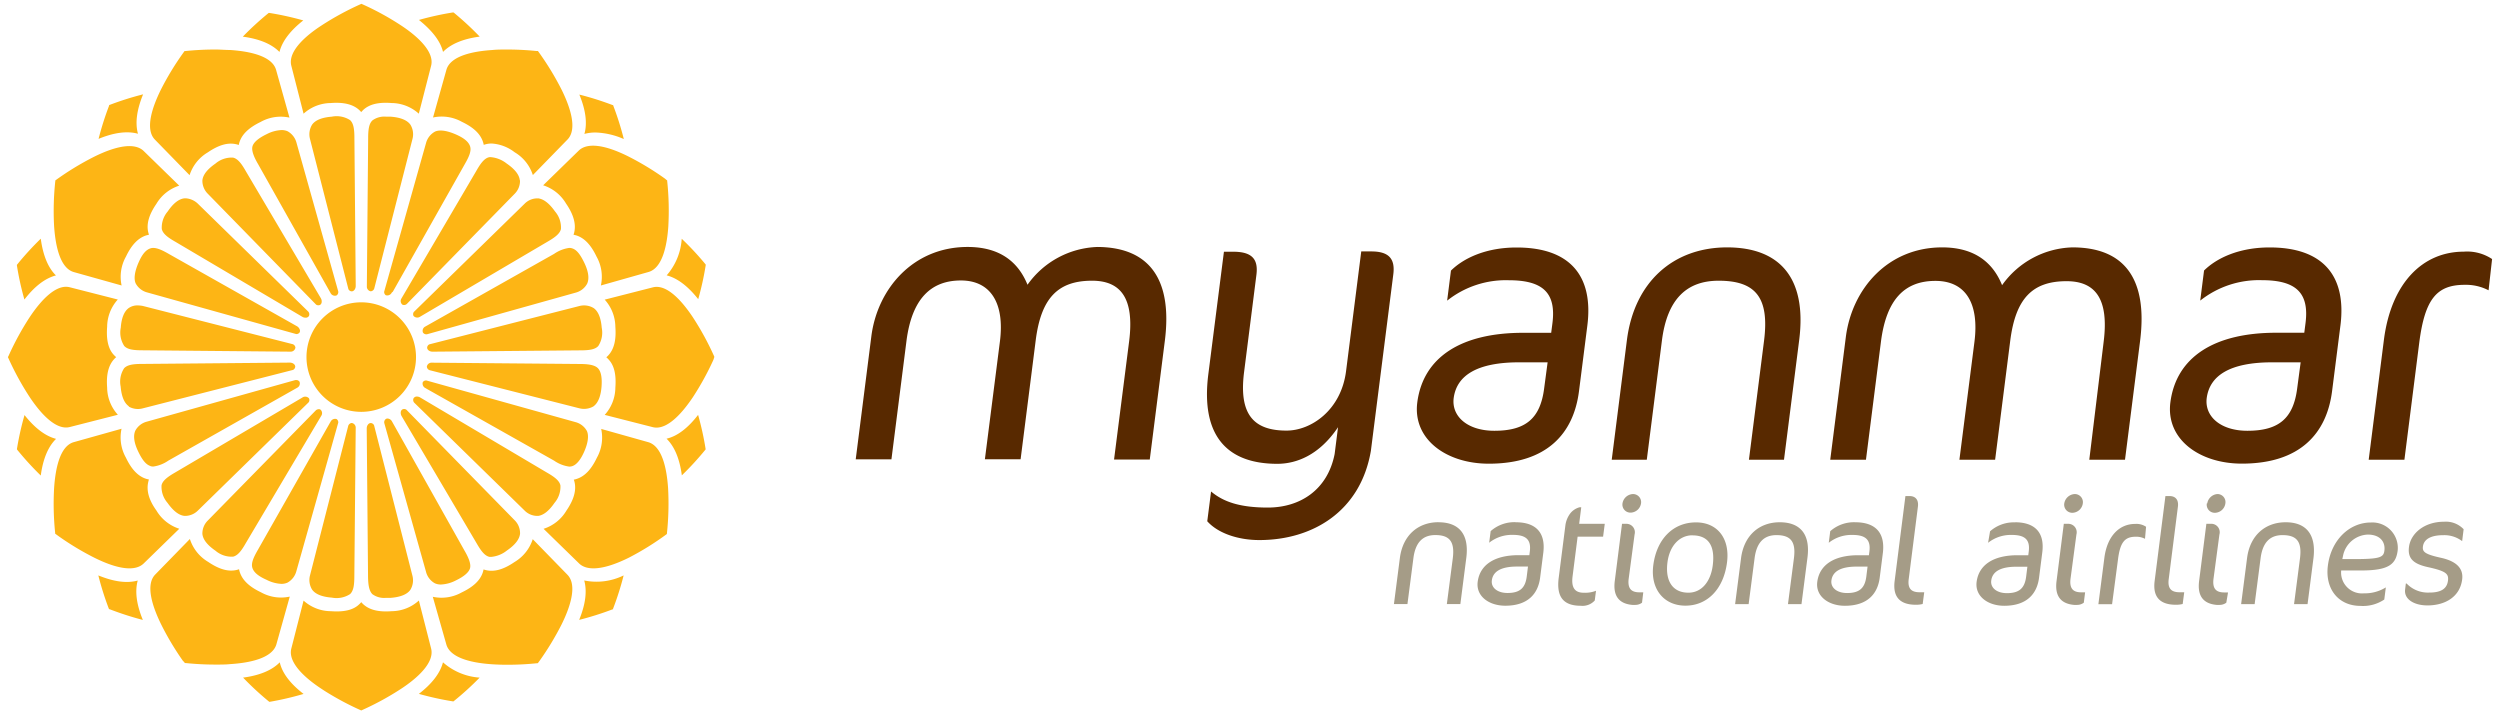
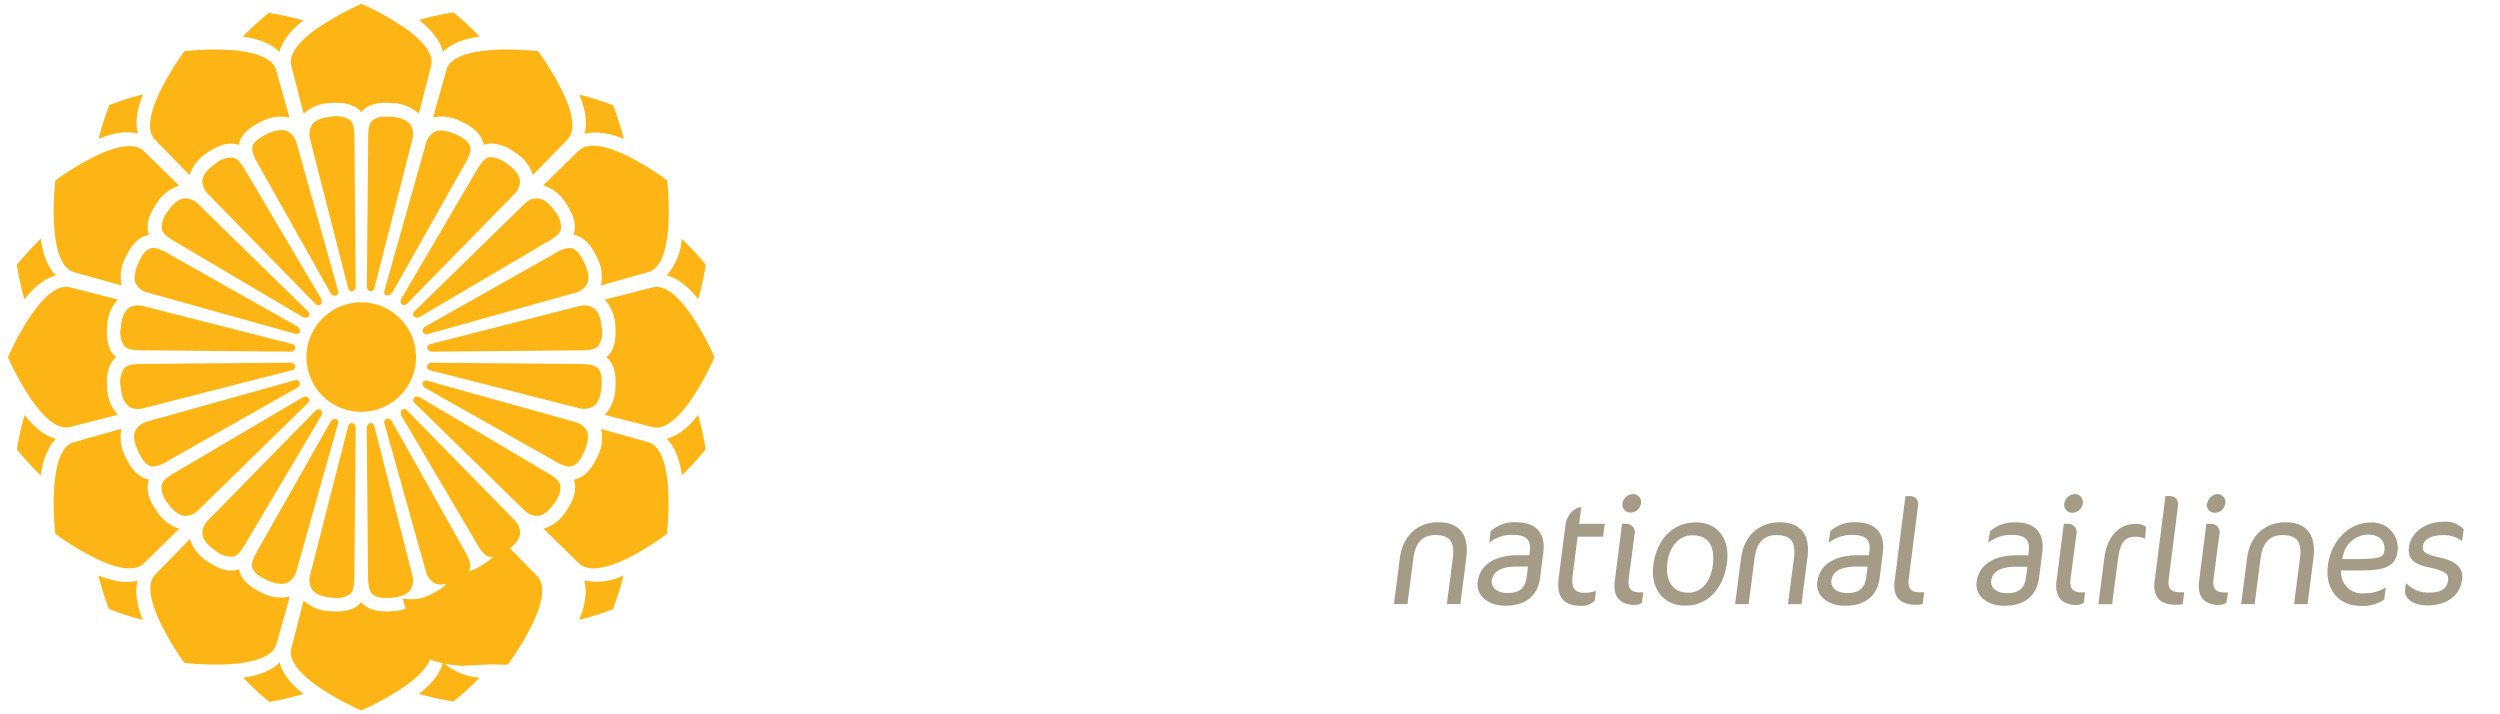
<svg xmlns="http://www.w3.org/2000/svg" viewBox="0 0 420 120">
-   <path d="m195.7 57.2-2.54 20h-6l2.53-19.83c.93-7.33-1.45-10.21-6.23-10.21-5.76 0-8.56 2.95-9.46 10l-2.54 20h-6l2.53-19.83c.8-6.35-1.52-10.21-6.56-10.21s-8.25 3.08-9.15 10.21l-2.52 19.84h-6l2.62-20.62c1-8 7-15.06 16.18-15.06 5.17 0 8.42 2.29 10.06 6.35a15 15 0 0 1 11.8-6.35C193 41.56 197 46.8 195.7 57.2Zm152.46-15.64a15 15 0 0 0-11.81 6.35c-1.64-4.06-4.89-6.35-10.06-6.35-9.17 0-15.16 7-16.19 15.06l-2.62 20.62h6L316 57.4c.91-7.13 4-10.21 9.15-10.21s7.36 3.86 6.56 10.21l-2.53 19.84h6l2.54-20c.9-7.07 3.7-10 9.46-10 4.78 0 7.16 2.88 6.23 10.21L351 77.24h6l2.54-20c1.31-10.44-2.67-15.68-11.38-15.68Zm-58 0c-9 0-15.59 5.76-16.84 15.58l-2.55 20.1h5.89l2.54-20c.9-7.14 4.29-10.08 9.53-10.08 6.22 0 8.55 2.82 7.63 10.08l-2.54 20h5.89l2.56-20.16c1.31-10.48-3.35-15.52-12.12-15.52Zm-23.49 13.16-1.4 11c-.9 7.07-5.34 12.18-15.16 12.18-7.13 0-12.83-4.12-12-10.34 1-7.53 7.31-11.65 17.78-11.65h4.71l.21-1.63c.65-5.11-1.64-7.2-7.34-7.2a15.87 15.87 0 0 0-10.35 3.43l.64-5.05c2.14-2.11 5.9-3.88 11-3.88 8.87-.02 12.99 4.63 11.91 13.14ZM260 60.87h-4.78c-7 0-10.49 2.16-11 6-.39 3.07 2.31 5.5 6.83 5.5 5.3 0 7.73-2.1 8.37-7.14Zm133.19-6.16-1.4 11c-.9 7.07-5.34 12.18-15.16 12.18-7.13 0-12.83-4.12-12-10.34 1-7.53 7.31-11.65 17.78-11.65h4.71l.21-1.63c.65-5.11-1.64-7.2-7.34-7.2a15.89 15.89 0 0 0-10.35 3.43l.64-5.05c2.13-2.11 5.9-3.88 11-3.88 8.86-.01 12.99 4.64 11.91 13.15Zm-6.68 6.16h-4.78c-7 0-10.49 2.16-11 6-.39 3.07 2.31 5.5 6.83 5.5 5.3 0 7.73-2.1 8.37-7.14Zm32.16-17.35a7.53 7.53 0 0 0-4.77-1.24c-6.81 0-12.18 5.17-13.41 14.86l-2.55 20.1h6l2.49-19.64c.95-7.46 3-9.75 7.65-9.75a8.27 8.27 0 0 1 4 .92Zm-188.28-1.28h-1.7l-2.55 20.1c-.84 6.61-5.91 10-10 10-5.44 0-8-2.62-7.16-9.63l2.1-16.56c.33-2.62-.75-3.86-3.89-3.86h-1.57L203 62.86c-1.33 10.47 3.26 15.06 11.58 15.06 3.21 0 7.05-1.44 10.21-6.15l-.57 4.5c-1.19 6.05-5.82 9-11.23 9-4.77 0-7.51-1-9.53-2.7l-.64 5c1.78 2 5.15 3.16 8.75 3.16 8.91 0 17-4.78 18.74-15l3.76-29.6c.35-2.65-.73-3.89-3.68-3.89Z" style="fill:#582900" />
  <path d="M283.15 101.75c-3.58 0-5.91-2.75-5.4-6.77.57-4.47 3.37-7.22 7.18-7.22 3.59 0 5.72 2.7 5.21 6.72-.58 4.52-3.33 7.27-6.99 7.27Zm1.17-11.82c-2.17 0-3.84 1.77-4.19 4.57-.39 3.11.87 5.07 3.52 5.07 2.27 0 3.75-1.92 4.09-4.57.43-3.32-.74-5.06-3.41-5.06Zm-42.65-2.2c-3.46 0-6 2.22-6.49 6l-1 7.75h2.27l1-7.7c.35-2.75 1.65-3.89 3.68-3.89 2.4 0 3.29 1.09 2.94 3.89l-1 7.7h2.27l1-7.78c.51-4.02-1.29-5.96-4.67-5.96Zm13 0a6 6 0 0 0-4.24 1.5l-.25 1.95a6.12 6.12 0 0 1 4-1.32c2.2 0 3.08.81 2.83 2.78l-.08.63h-1.82c-4 0-6.49 1.59-6.86 4.49-.3 2.4 1.89 4 4.64 4 3.79 0 5.5-2 5.85-4.7l.54-4.24c.39-3.29-1.2-5.08-4.63-5.08Zm1.82 9.14c-.25 1.94-1.18 2.75-3.23 2.75-1.74 0-2.79-.93-2.63-2.12.19-1.49 1.53-2.32 4.23-2.32h1.84ZM299 87.74c-3.46 0-6 2.22-6.5 6l-1 7.75h2.27l1-7.7c.35-2.75 1.65-3.89 3.67-3.89 2.4 0 3.3 1.09 2.94 3.89l-1 7.7h2.27l1-7.78c.53-4.03-1.27-5.97-4.65-5.97Zm85 0c-3.46 0-6 2.22-6.49 6l-1 7.75h2.27l1-7.7c.35-2.75 1.65-3.89 3.68-3.89 2.4 0 3.29 1.09 2.94 3.89l-1 7.7h2.27l1-7.78c.47-4.03-1.33-5.97-4.67-5.97Zm-72.28 0a6 6 0 0 0-4.24 1.5l-.25 1.95a6.12 6.12 0 0 1 4-1.32c2.2 0 3.08.81 2.83 2.78l-.08.63h-1.82c-4 0-6.49 1.59-6.86 4.49-.3 2.4 1.89 4 4.64 4 3.79 0 5.5-2 5.85-4.7l.54-4.24c.37-3.3-1.22-5.09-4.65-5.09Zm1.82 9.14c-.25 1.94-1.18 2.75-3.23 2.75-1.74 0-2.79-.93-2.63-2.12.19-1.49 1.53-2.32 4.23-2.32h1.84Zm47-8.38a2.91 2.91 0 0 0-1.84-.48c-2.63 0-4.7 2-5.17 5.73l-1 7.75h2.3l1-7.57c.37-2.88 1.16-3.76 3-3.76a3.19 3.19 0 0 1 1.53.35Zm6.41 11h-.76c-1.26 0-2.06-.48-1.85-2.17l1.55-12.22c.15-1.19-.46-1.77-1.39-1.77h-.71l-1.81 14.26c-.35 2.73.93 4 3.58 4a4.44 4.44 0 0 0 1.13-.13Zm-43.68 0h-.76c-1.26 0-2.06-.48-1.85-2.17l1.55-12.22c.15-1.19-.46-1.77-1.39-1.77h-.71L318.3 97.6c-.35 2.73.93 4 3.58 4a4.41 4.41 0 0 0 1.13-.13Zm15.3-11.74a6 6 0 0 0-4.24 1.5l-.33 1.93a6.12 6.12 0 0 1 4-1.32c2.2 0 3.08.81 2.83 2.78l-.08.63h-1.82c-4 0-6.49 1.59-6.86 4.49-.3 2.4 1.89 4 4.64 4 3.79 0 5.5-2 5.85-4.7l.54-4.24c.43-3.3-1.16-5.09-4.6-5.09Zm1.82 9.14c-.25 1.94-1.18 2.75-3.23 2.75-1.74 0-2.79-.93-2.63-2.12.19-1.49 1.53-2.32 4.23-2.32h1.84Zm30.43-12.32a1.87 1.87 0 0 1 1.7-1.58 1.35 1.35 0 0 1 1.34 1.59 1.81 1.81 0 0 1-1.74 1.56 1.35 1.35 0 0 1-1.37-1.59Zm3.49 14.95h-.64c-1.26 0-2-.53-1.81-2.22l1-7.5a1.42 1.42 0 0 0-1.48-1.81h-.71l-1.22 9.62c-.31 2.48.69 3.79 2.91 4a3.54 3.54 0 0 0 .6 0 1.82 1.82 0 0 0 1.06-.37ZM346.8 84.56a1.87 1.87 0 0 1 1.77-1.56 1.36 1.36 0 0 1 1.34 1.59 1.82 1.82 0 0 1-1.74 1.56 1.36 1.36 0 0 1-1.37-1.59Zm3.5 14.95h-.65c-1.26 0-2-.53-1.81-2.22l1-7.5a1.42 1.42 0 0 0-1.41-1.79h-.71l-1.22 9.62c-.32 2.48.69 3.79 2.91 4a3.57 3.57 0 0 0 .61 0 1.82 1.82 0 0 0 1.06-.37Zm-77.72-14.95a1.86 1.86 0 0 1 1.77-1.56 1.36 1.36 0 0 1 1.34 1.59 1.82 1.82 0 0 1-1.69 1.53 1.35 1.35 0 0 1-1.42-1.56Zm3.49 14.95h-.65c-1.26 0-2-.53-1.81-2.22l1-7.5a1.42 1.42 0 0 0-1.4-1.79h-.71l-1.22 9.62c-.31 2.48.69 3.79 2.91 4a3.57 3.57 0 0 0 .61 0 1.82 1.82 0 0 0 1.06-.37Zm124.75-.83a6.67 6.67 0 0 1-3.67 1 3.51 3.51 0 0 1-3.83-3.84h3.33c4.62 0 5.86-1 6.16-3.36a4.27 4.27 0 0 0-4.5-4.7c-3.58 0-6.68 2.9-7.23 7.27-.49 3.89 1.77 6.74 5.48 6.74a6.38 6.38 0 0 0 4-1.07Zm-7.2-5.26a4.41 4.41 0 0 1 4.17-3.61c2.12 0 3 1.29 2.78 2.75-.13 1-.72 1.31-4 1.36h-3.06Zm16.5.3c-2.72-.6-3.18-1-3.07-1.89.14-1.13 1.15-1.92 3.45-1.92a4.92 4.92 0 0 1 3.14 1l.25-2a4.11 4.11 0 0 0-3.29-1.26c-3.36 0-5.61 2-5.89 4.24-.26 2 .82 2.88 3.28 3.41 3 .66 3.41 1.13 3.27 2.25-.17 1.34-1.13 2-3.13 2a4.94 4.94 0 0 1-3.82-1.52h-.13l-.12 1c-.21 1.62 1.48 2.68 3.75 2.68 3.08 0 5.47-1.52 5.83-4.34.25-1.83-.9-3.06-3.51-3.65Zm-142.2 7.15.21-1.62a5 5 0 0 1-2.06.33c-1.47 0-2.12-.81-1.88-2.73l.85-6.69h4.28l.28-2.16h-4.3l.35-2.78h-.28a3 3 0 0 0-1.54 1 4.24 4.24 0 0 0-.85 2.09l-1.12 8.79c-.39 3.11.72 4.67 3.72 4.67a2.77 2.77 0 0 0 2.35-.9Z" style="fill:#a59c87" />
-   <path d="m53.79 49.91.11.19a1.06 1.06 0 0 1 .14.68.6.6 0 0 1-.28.45.67.67 0 0 1-.66-.06L34.91 32.55a3.08 3.08 0 0 1-.91-2.24c.09-.94.83-1.89 2.2-2.83a4.17 4.17 0 0 1 2.95-1c.8.18 1.42 1 2.16 2.3Zm-30.62 1.4a2.56 2.56 0 0 0-1.53.43c-.77.55-1.23 1.66-1.35 3.31a4.14 4.14 0 0 0 .58 3.07c.56.61 1.59.73 3.07.73l24.87.23a.8.8 0 0 0 .82-.67.68.68 0 0 0-.46-.59L24 51.4a4.85 4.85 0 0 0-.83-.09Zm2.1 27a1.64 1.64 0 0 0 .48.07 5.87 5.87 0 0 0 2.54-1l21.66-12.25a.8.8 0 0 0 .37-1 .65.65 0 0 0-.58-.28h-.12l-25 7a3.07 3.07 0 0 0-1.88 1.49c-.39.86-.23 2.05.49 3.54s1.33 2.18 2.04 2.41Zm-3.63-10a3.11 3.11 0 0 0 2.36.29l25.22-6.45a.66.66 0 0 0 .38-.55c0-.37-.41-.68-.9-.68h-.23l-24.55.22c-1.48 0-2.51.12-3.07.73a4.12 4.12 0 0 0-.58 3.07c.14 1.65.6 2.77 1.37 3.31ZM49.8 23.94a3.09 3.09 0 0 0-1.49-1.89 2.5 2.5 0 0 0-1-.2 6 6 0 0 0-2.51.69c-1.35.65-2.15 1.33-2.37 2s.17 1.74.91 3l12.21 21.72a.81.81 0 0 0 1 .37.69.69 0 0 0 .27-.69ZM28.29 42.62c-1.08-.62-2.2-1.16-3-.9s-1.4 1-2 2.36-.88 2.69-.49 3.54a3.08 3.08 0 0 0 1.9 1.5l25.06 7a.65.65 0 0 0 .58-.28.59.59 0 0 0 0-.52 1.06 1.06 0 0 0-.46-.52l-.2-.11ZM56.83 71a.67.67 0 0 0-.29-.6.84.84 0 0 0-1 .45l-.12.2L43.31 92.4c-.74 1.28-1.15 2.24-.91 3s1 1.4 2.37 2a6.05 6.05 0 0 0 2.51.69 2.51 2.51 0 0 0 1-.2 3.1 3.1 0 0 0 1.5-1.9Zm44.26-15.93c-.13-1.65-.58-2.76-1.35-3.31a3.12 3.12 0 0 0-2.4-.35l-25.21 6.44a.65.65 0 0 0-.37.55c0 .37.4.68.9.68h.24l24.54-.22c1.48 0 2.51-.12 3.07-.73a4.13 4.13 0 0 0 .58-3.07Zm-8 22.32a5.82 5.82 0 0 0 2.54 1 1.68 1.68 0 0 0 .48-.07c.71-.22 1.39-1 2-2.36s.88-2.68.49-3.55a3.08 3.08 0 0 0-1.9-1.49l-25.06-7a.66.66 0 0 0-.61.28.83.83 0 0 0 .45 1l.2.12Zm-32.4-26.6a9.2 9.2 0 1 0 9.2 9.21 9.21 9.21 0 0 0-9.2-9.21ZM34 89.69c.09.94.83 1.89 2.2 2.83a4.17 4.17 0 0 0 2.95 1c.8-.18 1.42-1 2.16-2.3L54 69.81a.79.79 0 0 0-.17-1 .5.5 0 0 0-.26-.07.82.82 0 0 0-.48.17L34.9 87.46a3.07 3.07 0 0 0-.9 2.23ZM64.54 49a.66.66 0 0 0 .28.6.84.84 0 0 0 1-.45L66 49l12.07-21.4c.74-1.28 1.15-2.24.91-3s-1-1.4-2.36-2-2.69-.88-3.54-.49a3.09 3.09 0 0 0-1.5 1.9ZM103 102.35v-.1a49.17 49.17 0 0 0 1.77-5.58 10.35 10.35 0 0 1-6.62.85c.5 1.8.22 4-.85 6.62a50.71 50.71 0 0 0 5.58-1.76Zm-56 8.92c-1.31 1.34-3.38 2.2-6.16 2.57a49.28 49.28 0 0 0 4.32 4l.08.06h.1a50.57 50.57 0 0 0 5.66-1.32c-2.23-1.72-3.59-3.5-4-5.31ZM15.82 93.68c4 2 6.89 2.34 8.3 1l6-5.85a6.93 6.93 0 0 1-3.84-3.06C25 84 24.58 82.41 24.9 81a3.36 3.36 0 0 1 .12-.44l-.44-.11c-1.37-.42-2.49-1.59-3.43-3.57a6.91 6.91 0 0 1-.73-4.85l-8.06 2.26C10 75 9.3 78.9 9.09 82a47.52 47.52 0 0 0 .18 7.56v.1l.62.45a46.64 46.64 0 0 0 5.93 3.57ZM72.44 109l-2.07-8.11a6.87 6.87 0 0 1-4.57 1.79c-2.19.17-3.75-.21-4.8-1.19a4 4 0 0 1-.31-.33 3.2 3.2 0 0 1-.31.33c-1 1-2.61 1.36-4.81 1.19A6.88 6.88 0 0 1 51 100.9l-2.07 8.1c-.56 2.38 2.45 5 5.06 6.71l.5.33a48.16 48.16 0 0 0 5.5 3l.7.32.24-.11a47.52 47.52 0 0 0 6.48-3.55C70 114 73 111.39 72.44 109Zm23.67-67.28a1.56 1.56 0 0 0-.48-.07 5.84 5.84 0 0 0-2.54 1L71.43 54.87a.79.79 0 0 0-.37 1 .68.68 0 0 0 .7.28l25-7a3.06 3.06 0 0 0 1.88-1.49c.39-.86.23-2.05-.49-3.54s-1.33-2.19-2.04-2.4Zm-15.53 72.12a10.32 10.32 0 0 1-6.16-2.57c-.47 1.81-1.83 3.59-4.05 5.3a50.19 50.19 0 0 0 5.71 1.26h.1l.08-.06a49.35 49.35 0 0 0 4.32-3.93ZM40.79 6.16c2.78.37 4.85 1.23 6.16 2.57.46-1.81 1.82-3.59 4-5.3a50 50 0 0 0-5.71-1.26h-.1l-.08.07a49.63 49.63 0 0 0-4.27 3.92ZM85.2 8.32c-.86 0-1.69 0-2.47.08-3.13.2-7 .94-7.72 3.28l-2.26 8.06a6.92 6.92 0 0 1 4.85.73c2 .95 3.14 2.07 3.56 3.43a3.13 3.13 0 0 1 .11.44 3.57 3.57 0 0 1 .44-.13 3.93 3.93 0 0 1 .88-.1 7 7 0 0 1 3.87 1.47 6.9 6.9 0 0 1 3.06 3.83l5.85-6c1.67-1.78.38-5.5-1-8.3a47.65 47.65 0 0 0-3.94-6.46l-.06-.08h-.26c-.72-.08-2.64-.25-4.91-.25Zm-10.77.4c1.31-1.34 3.38-2.2 6.16-2.57a51.1 51.1 0 0 0-4.32-4l-.08-.06h-.1a50.16 50.16 0 0 0-5.71 1.26C72.6 5.13 74 6.92 74.43 8.73Zm-56.1 8.93v.1a50.05 50.05 0 0 0-1.77 5.58c2.59-1.07 4.82-1.36 6.62-.86-.5-1.8-.21-4 .86-6.62a49.74 49.74 0 0 0-5.58 1.76Zm53.24 78.41a3.07 3.07 0 0 0 1.5 1.94 2.49 2.49 0 0 0 1 .2 6.05 6.05 0 0 0 2.52-.69c1.35-.65 2.14-1.33 2.36-2s-.17-1.74-.91-3L65.82 70.74a.92.92 0 0 0-.72-.43.52.52 0 0 0-.26.07.68.68 0 0 0-.28.7ZM48.93 11 51 19.1a6.9 6.9 0 0 1 4.56-1.79c2.2-.17 3.76.22 4.81 1.19a4.12 4.12 0 0 1 .31.33l.31-.33c1.05-1 2.61-1.36 4.8-1.19a6.91 6.91 0 0 1 4.57 1.79l2.08-8.1C73 8.62 70 6 67.42 4.3a46.11 46.11 0 0 0-6-3.34l-.7-.32-.24.11A48 48 0 0 0 54 4.29C51.36 6 48.37 8.61 48.93 11Zm69.55 64.59.06-.08v-.1a49.6 49.6 0 0 0-1.26-5.71c-1.71 2.22-3.49 3.58-5.3 4 1.34 1.31 2.2 3.38 2.57 6.16a49.66 49.66 0 0 0 3.93-4.28ZM38.67 8.4c-.78 0-1.63-.08-2.5-.08a49.58 49.58 0 0 0-5.07.26H31l-.15.21A47.61 47.61 0 0 0 27 15.12c-1.38 2.81-2.68 6.53-1 8.31l5.85 6a6.89 6.89 0 0 1 3.06-3.83c1.81-1.24 3.36-1.69 4.76-1.37a3.57 3.57 0 0 1 .44.13 3.12 3.12 0 0 1 .11-.44c.42-1.36 1.59-2.48 3.56-3.43a6.9 6.9 0 0 1 4.85-.73l-2.26-8.06c-.71-2.35-4.58-3.09-7.7-3.3ZM120 60v-.09a47.4 47.4 0 0 0-3.62-6.64c-2.49-3.72-4.8-5.47-6.68-5l-8.11 2.07a6.89 6.89 0 0 1 1.79 4.57c.17 2.19-.22 3.76-1.19 4.8a3.46 3.46 0 0 1-.33.31 3.44 3.44 0 0 1 .33.32c1 1 1.36 2.62 1.19 4.8a6.89 6.89 0 0 1-1.79 4.56l8.11 2.07a2.71 2.71 0 0 0 .59.07c1.76 0 3.86-1.76 6.1-5.09a47.21 47.21 0 0 0 3.46-6.29ZM9.29 30.32v.1a47.09 47.09 0 0 0-.2 7.58c.21 3.12.94 7 3.28 7.7l8.06 2.26a6.92 6.92 0 0 1 .73-4.85c.95-2 2.07-3.14 3.43-3.57l.44-.11a3.86 3.86 0 0 1-.13-.43c-.32-1.39.13-2.95 1.37-4.75a6.89 6.89 0 0 1 3.84-3.06l-6-5.85c-1.41-1.32-4.29-1-8.31 1a47.35 47.35 0 0 0-6.46 3.94Zm102.8 0-.08-.06-.31-.26a47.32 47.32 0 0 0-6.14-3.72c-4-2-6.89-2.34-8.31-1l-6 5.85a6.88 6.88 0 0 1 3.84 3.06c1.25 1.81 1.7 3.4 1.39 4.81a3.3 3.3 0 0 1-.13.43l.44.11c1.37.42 2.49 1.59 3.43 3.57a6.9 6.9 0 0 1 .73 4.85l8.05-2.28c2.34-.71 3.07-4.57 3.28-7.69a47.28 47.28 0 0 0-.19-7.56Zm2.44 9.78a10.31 10.31 0 0 1-2.53 6.16c1.81.47 3.59 1.83 5.3 4a49 49 0 0 0 1.26-5.71v-.1l-.06-.08a49.16 49.16 0 0 0-3.97-4.26ZM2.9 44.42l-.06.08v.1a49 49 0 0 0 1.26 5.72c1.71-2.22 3.49-3.58 5.3-4.05C8.08 45 7.22 42.88 6.85 40.1a50.3 50.3 0 0 0-3.95 4.32ZM103 17.65h-.09a50.16 50.16 0 0 0-5.58-1.76c1.07 2.59 1.36 4.81.85 6.61a7 7 0 0 1 1.85-.24 12.73 12.73 0 0 1 4.77 1.1 49.42 49.42 0 0 0-1.76-5.58Zm9.05 72v-.1a47.57 47.57 0 0 0 .19-7.52c-.21-3.14-.94-7-3.28-7.73L101 72.06a6.93 6.93 0 0 1-.73 4.85c-.95 2-2.07 3.14-3.43 3.56a3.39 3.39 0 0 1-.44.11 3.58 3.58 0 0 1 .13.44c.31 1.39-.13 2.95-1.37 4.76a6.9 6.9 0 0 1-3.84 3.06l6 5.85c1.41 1.32 4.3 1 8.33-1a47.24 47.24 0 0 0 6.35-3.95ZM82.71 111.6c.78.05 1.62.08 2.49.08a49.41 49.41 0 0 0 5.06-.26h.1l.05-.08.23-.31a48.26 48.26 0 0 0 3.71-6.13c1.39-2.81 2.69-6.54 1-8.32l-5.85-6a6.92 6.92 0 0 1-3.06 3.84c-1.81 1.24-3.36 1.69-4.76 1.37a3.4 3.4 0 0 1-.44-.13 4 4 0 0 1-.11.44c-.42 1.37-1.59 2.49-3.57 3.43a6.9 6.9 0 0 1-4.85.73l2.29 8.06c.72 2.34 4.59 3.08 7.71 3.28Zm17-43.34c.76-.55 1.22-1.67 1.35-3.31.11-1.49-.08-2.52-.59-3.07s-1.59-.73-3.07-.73l-24.88-.22a.79.79 0 0 0-.81.67.69.69 0 0 0 .46.59l25.19 6.41a3.17 3.17 0 0 0 2.38-.35Zm-81.38 34.09h.09a51.65 51.65 0 0 0 5.58 1.8c-1.07-2.59-1.36-4.81-.86-6.62-1.8.5-4 .21-6.62-.86a49.91 49.91 0 0 0 1.76 5.58ZM6.85 79.89c.37-2.78 1.23-4.85 2.57-6.16-1.81-.47-3.59-1.83-5.3-4a49.12 49.12 0 0 0-1.27 5.67v.1l.06.08a49.83 49.83 0 0 0 3.94 4.31Zm24 31.22.21.28h.1a49.47 49.47 0 0 0 5.07.26c.86 0 1.69 0 2.46-.08 3.14-.2 7-.94 7.73-3.28l2.26-8.06a6.9 6.9 0 0 1-4.85-.73c-2-.95-3.14-2.07-3.56-3.43a3.11 3.11 0 0 1-.11-.44 3.48 3.48 0 0 1-.44.13c-1.39.32-2.94-.13-4.76-1.37a6.9 6.9 0 0 1-3.06-3.84l-5.85 6c-1.67 1.78-.37 5.5 1 8.3a47.19 47.19 0 0 0 3.75 6.27Zm31.43-62.17a.68.68 0 0 0 .59-.46l6.43-25.15a3.07 3.07 0 0 0-.35-2.38c-.55-.77-1.66-1.22-3.31-1.35h-.77a3.38 3.38 0 0 0-2.29.62c-.61.56-.73 1.59-.73 3.07l-.22 24.88a.79.79 0 0 0 .65.77Zm28.1-15.61a3 3 0 0 0-2.25.9L69.52 52.41a.67.67 0 0 0-.05.66.85.85 0 0 0 1.12.13l.2-.12 21.15-12.45c1.28-.74 2.12-1.36 2.3-2.16a4.14 4.14 0 0 0-1-2.95c-.97-1.37-1.92-2.1-2.86-2.2ZM58.81 20.18a4.17 4.17 0 0 0-3.07-.58c-1.65.13-2.77.58-3.31 1.35a3.08 3.08 0 0 0-.35 2.4l6.45 25.22a.66.66 0 0 0 .55.38c.37 0 .68-.41.68-.9v-.25l-.22-24.55c0-1.48-.12-2.51-.73-3.07Zm21.25 71.07c.74 1.29 1.36 2.12 2.16 2.3a1.83 1.83 0 0 0 .37 0 4.94 4.94 0 0 0 2.58-1.07c1.37-.94 2.1-1.89 2.2-2.82a3.07 3.07 0 0 0-.9-2.25l-18.2-18.58a.65.65 0 0 0-.66-.05.58.58 0 0 0-.28.44 1.06 1.06 0 0 0 .14.68l.11.19ZM1.33 60l.11.24A47.6 47.6 0 0 0 5 66.73c2.23 3.33 4.33 5.09 6.09 5.09a2.53 2.53 0 0 0 .6-.07l8.11-2.07a6.88 6.88 0 0 1-1.8-4.56c-.17-2.19.22-3.76 1.19-4.8a4 4 0 0 1 .33-.32 3.45 3.45 0 0 1-.33-.31c-1-1-1.36-2.62-1.19-4.8a6.9 6.9 0 0 1 1.79-4.57l-8.11-2.07a2.7 2.7 0 0 0-.59-.07c-1.76 0-3.87 1.76-6.1 5.1a47.72 47.72 0 0 0-3.54 6.48Zm86-29.69c-.09-.94-.83-1.89-2.2-2.83a5 5 0 0 0-2.58-1.07 1.65 1.65 0 0 0-.37 0c-.8.18-1.42 1-2.16 2.3l-12.6 21.47a.79.79 0 0 0 .18 1 .69.69 0 0 0 .74-.11l18.14-18.53a3.06 3.06 0 0 0 .88-2.23Zm3 56.37c.94-.09 1.89-.83 2.82-2.19a4.14 4.14 0 0 0 1-2.95c-.18-.8-1-1.42-2.29-2.16L70.51 66.73a1.13 1.13 0 0 0-.46-.11.63.63 0 0 0-.57.29.67.67 0 0 0 .11.74l18.56 18.14a3 3 0 0 0 2.23.88ZM62.56 99.82a3.36 3.36 0 0 0 2.29.62h.78c1.65-.13 2.77-.58 3.31-1.35a3.07 3.07 0 0 0 .34-2.4l-6.44-25.25a.66.66 0 0 0-.55-.37c-.37 0-.68.41-.68.9v.23l.22 24.54c.01 1.49.17 2.52.73 3.08ZM31 33.32c-.94.09-1.89.83-2.82 2.2a4.14 4.14 0 0 0-1 2.95c.18.8 1 1.42 2.3 2.16l21.39 12.64a1.12 1.12 0 0 0 .46.1.62.62 0 0 0 .57-.28.68.68 0 0 0-.11-.74L33.23 34.21a3.24 3.24 0 0 0-2-.89Zm0 53.35a3.06 3.06 0 0 0 2.25-.9l18.61-18.19a.66.66 0 0 0 .05-.66.85.85 0 0 0-1.12-.13l-.2.12-21.15 12.46c-1.28.74-2.12 1.36-2.3 2.16a4.13 4.13 0 0 0 1 2.95c.97 1.36 1.92 2.1 2.86 2.19Zm28.1-15.61a.69.69 0 0 0-.59.46l-6.43 25.15a3.07 3.07 0 0 0 .35 2.38c.55.77 1.66 1.22 3.31 1.35a4.18 4.18 0 0 0 3.07-.59c.6-.56.72-1.59.72-3.07l.23-24.88a.79.79 0 0 0-.67-.8Z" style="fill:#fdb515" />
+   <path d="m53.79 49.91.11.19a1.06 1.06 0 0 1 .14.68.6.6 0 0 1-.28.45.67.67 0 0 1-.66-.06L34.91 32.55a3.08 3.08 0 0 1-.91-2.24c.09-.94.83-1.89 2.2-2.83a4.17 4.17 0 0 1 2.95-1c.8.18 1.42 1 2.16 2.3Zm-30.62 1.4a2.56 2.56 0 0 0-1.53.43c-.77.55-1.23 1.66-1.35 3.31a4.14 4.14 0 0 0 .58 3.07c.56.61 1.59.73 3.07.73l24.87.23a.8.8 0 0 0 .82-.67.68.68 0 0 0-.46-.59L24 51.4a4.85 4.85 0 0 0-.83-.09Zm2.1 27a1.64 1.64 0 0 0 .48.07 5.87 5.87 0 0 0 2.54-1l21.66-12.25a.8.8 0 0 0 .37-1 .65.65 0 0 0-.58-.28h-.12l-25 7a3.07 3.07 0 0 0-1.88 1.49c-.39.86-.23 2.05.49 3.54s1.33 2.18 2.04 2.41Zm-3.63-10a3.11 3.11 0 0 0 2.36.29l25.22-6.45a.66.66 0 0 0 .38-.55c0-.37-.41-.68-.9-.68h-.23l-24.55.22c-1.48 0-2.51.12-3.07.73a4.12 4.12 0 0 0-.58 3.07c.14 1.65.6 2.77 1.37 3.31ZM49.8 23.94a3.09 3.09 0 0 0-1.49-1.89 2.5 2.5 0 0 0-1-.2 6 6 0 0 0-2.51.69c-1.35.65-2.15 1.33-2.37 2s.17 1.74.91 3l12.21 21.72a.81.81 0 0 0 1 .37.69.69 0 0 0 .27-.69ZM28.29 42.62c-1.08-.62-2.2-1.16-3-.9s-1.4 1-2 2.36-.88 2.69-.49 3.54a3.08 3.08 0 0 0 1.9 1.5l25.06 7a.65.65 0 0 0 .58-.28.59.59 0 0 0 0-.52 1.06 1.06 0 0 0-.46-.52l-.2-.11ZM56.83 71a.67.67 0 0 0-.29-.6.84.84 0 0 0-1 .45l-.12.2L43.31 92.4c-.74 1.28-1.15 2.24-.91 3s1 1.4 2.37 2a6.05 6.05 0 0 0 2.51.69 2.51 2.51 0 0 0 1-.2 3.1 3.1 0 0 0 1.5-1.9Zm44.26-15.93c-.13-1.65-.58-2.76-1.35-3.31a3.12 3.12 0 0 0-2.4-.35l-25.21 6.44a.65.65 0 0 0-.37.55c0 .37.4.68.9.68h.24l24.54-.22c1.48 0 2.51-.12 3.07-.73a4.13 4.13 0 0 0 .58-3.07Zm-8 22.32a5.82 5.82 0 0 0 2.54 1 1.68 1.68 0 0 0 .48-.07c.71-.22 1.39-1 2-2.36s.88-2.68.49-3.55a3.08 3.08 0 0 0-1.9-1.49l-25.06-7a.66.66 0 0 0-.61.28.83.83 0 0 0 .45 1l.2.12Zm-32.4-26.6a9.2 9.2 0 1 0 9.2 9.21 9.21 9.21 0 0 0-9.2-9.21ZM34 89.69c.09.94.83 1.89 2.2 2.83a4.17 4.17 0 0 0 2.95 1c.8-.18 1.42-1 2.16-2.3L54 69.81a.79.79 0 0 0-.17-1 .5.5 0 0 0-.26-.07.82.82 0 0 0-.48.17L34.9 87.46a3.07 3.07 0 0 0-.9 2.23ZM64.54 49a.66.66 0 0 0 .28.6.84.84 0 0 0 1-.45L66 49l12.07-21.4c.74-1.28 1.15-2.24.91-3s-1-1.4-2.36-2-2.69-.88-3.54-.49a3.09 3.09 0 0 0-1.5 1.9ZM103 102.35v-.1a49.17 49.17 0 0 0 1.77-5.58 10.35 10.35 0 0 1-6.62.85c.5 1.8.22 4-.85 6.62a50.71 50.71 0 0 0 5.58-1.76Zm-56 8.92c-1.31 1.34-3.38 2.2-6.16 2.57a49.28 49.28 0 0 0 4.32 4l.08.06h.1a50.57 50.57 0 0 0 5.66-1.32c-2.23-1.72-3.59-3.5-4-5.31ZM15.82 93.68c4 2 6.89 2.34 8.3 1l6-5.85a6.93 6.93 0 0 1-3.84-3.06C25 84 24.58 82.41 24.9 81a3.36 3.36 0 0 1 .12-.44l-.44-.11c-1.37-.42-2.49-1.59-3.43-3.57a6.91 6.91 0 0 1-.73-4.85l-8.06 2.26C10 75 9.3 78.9 9.09 82a47.52 47.52 0 0 0 .18 7.56v.1l.62.45a46.64 46.64 0 0 0 5.93 3.57ZM72.44 109l-2.07-8.11a6.87 6.87 0 0 1-4.57 1.79c-2.19.17-3.75-.21-4.8-1.19a4 4 0 0 1-.31-.33 3.2 3.2 0 0 1-.31.33c-1 1-2.61 1.36-4.81 1.19A6.88 6.88 0 0 1 51 100.9l-2.07 8.1c-.56 2.38 2.45 5 5.06 6.71l.5.33a48.16 48.16 0 0 0 5.5 3l.7.32.24-.11a47.52 47.52 0 0 0 6.48-3.55C70 114 73 111.39 72.44 109Zm23.67-67.28a1.56 1.56 0 0 0-.48-.07 5.84 5.84 0 0 0-2.54 1L71.43 54.87a.79.79 0 0 0-.37 1 .68.68 0 0 0 .7.28l25-7a3.06 3.06 0 0 0 1.88-1.49c.39-.86.23-2.05-.49-3.54s-1.33-2.19-2.04-2.4Zm-15.53 72.12a10.32 10.32 0 0 1-6.16-2.57c-.47 1.81-1.83 3.59-4.05 5.3a50.19 50.19 0 0 0 5.71 1.26h.1l.08-.06a49.35 49.35 0 0 0 4.32-3.93ZM40.79 6.16c2.78.37 4.85 1.23 6.16 2.57.46-1.81 1.82-3.59 4-5.3a50 50 0 0 0-5.71-1.26h-.1l-.08.07a49.63 49.63 0 0 0-4.27 3.92ZM85.2 8.32c-.86 0-1.69 0-2.47.08-3.13.2-7 .94-7.72 3.28l-2.26 8.06a6.92 6.92 0 0 1 4.85.73c2 .95 3.14 2.07 3.56 3.43a3.13 3.13 0 0 1 .11.44 3.57 3.57 0 0 1 .44-.13 3.93 3.93 0 0 1 .88-.1 7 7 0 0 1 3.87 1.47 6.9 6.9 0 0 1 3.06 3.83l5.85-6c1.67-1.78.38-5.5-1-8.3a47.65 47.65 0 0 0-3.94-6.46l-.06-.08h-.26c-.72-.08-2.64-.25-4.91-.25Zm-10.77.4c1.31-1.34 3.38-2.2 6.16-2.57a51.1 51.1 0 0 0-4.32-4l-.08-.06h-.1a50.16 50.16 0 0 0-5.71 1.26C72.6 5.13 74 6.92 74.43 8.73Zm-56.1 8.93v.1a50.05 50.05 0 0 0-1.77 5.58c2.59-1.07 4.82-1.36 6.62-.86-.5-1.8-.21-4 .86-6.62a49.74 49.74 0 0 0-5.58 1.76Zm53.24 78.41a3.07 3.07 0 0 0 1.5 1.94 2.49 2.49 0 0 0 1 .2 6.05 6.05 0 0 0 2.52-.69c1.35-.65 2.14-1.33 2.36-2s-.17-1.74-.91-3L65.82 70.74a.92.92 0 0 0-.72-.43.52.52 0 0 0-.26.07.68.68 0 0 0-.28.7ZM48.93 11 51 19.1a6.9 6.9 0 0 1 4.56-1.79c2.2-.17 3.76.22 4.81 1.19a4.12 4.12 0 0 1 .31.33l.31-.33c1.05-1 2.61-1.36 4.8-1.19a6.91 6.91 0 0 1 4.57 1.79l2.08-8.1C73 8.62 70 6 67.42 4.3a46.11 46.11 0 0 0-6-3.34l-.7-.32-.24.11A48 48 0 0 0 54 4.29C51.36 6 48.37 8.61 48.93 11Zm69.55 64.59.06-.08v-.1a49.6 49.6 0 0 0-1.26-5.71c-1.71 2.22-3.49 3.58-5.3 4 1.34 1.31 2.2 3.38 2.57 6.16a49.66 49.66 0 0 0 3.93-4.28ZM38.67 8.4c-.78 0-1.63-.08-2.5-.08a49.58 49.58 0 0 0-5.07.26H31l-.15.21A47.61 47.61 0 0 0 27 15.12c-1.38 2.81-2.68 6.53-1 8.31l5.85 6a6.89 6.89 0 0 1 3.06-3.83c1.81-1.24 3.36-1.69 4.76-1.37a3.57 3.57 0 0 1 .44.13 3.12 3.12 0 0 1 .11-.44c.42-1.36 1.59-2.48 3.56-3.43a6.9 6.9 0 0 1 4.85-.73l-2.26-8.06c-.71-2.35-4.58-3.09-7.7-3.3ZM120 60v-.09a47.4 47.4 0 0 0-3.62-6.64c-2.49-3.72-4.8-5.47-6.68-5l-8.11 2.07a6.89 6.89 0 0 1 1.79 4.57c.17 2.19-.22 3.76-1.19 4.8a3.46 3.46 0 0 1-.33.31 3.44 3.44 0 0 1 .33.32c1 1 1.36 2.62 1.19 4.8a6.89 6.89 0 0 1-1.79 4.56l8.11 2.07a2.71 2.71 0 0 0 .59.07c1.76 0 3.86-1.76 6.1-5.09a47.21 47.21 0 0 0 3.46-6.29ZM9.29 30.32v.1a47.09 47.09 0 0 0-.2 7.58c.21 3.12.94 7 3.28 7.7l8.06 2.26a6.92 6.92 0 0 1 .73-4.85c.95-2 2.07-3.14 3.43-3.57l.44-.11a3.86 3.86 0 0 1-.13-.43c-.32-1.39.13-2.95 1.37-4.75a6.89 6.89 0 0 1 3.84-3.06l-6-5.85c-1.41-1.32-4.29-1-8.31 1a47.35 47.35 0 0 0-6.46 3.94Zm102.8 0-.08-.06-.31-.26a47.32 47.32 0 0 0-6.14-3.72c-4-2-6.89-2.34-8.31-1l-6 5.85a6.88 6.88 0 0 1 3.84 3.06c1.25 1.81 1.7 3.4 1.39 4.81a3.3 3.3 0 0 1-.13.43l.44.11c1.37.42 2.49 1.59 3.43 3.57a6.9 6.9 0 0 1 .73 4.85l8.05-2.28c2.34-.71 3.07-4.57 3.28-7.69a47.28 47.28 0 0 0-.19-7.56Zm2.44 9.78a10.31 10.31 0 0 1-2.53 6.16c1.81.47 3.59 1.83 5.3 4a49 49 0 0 0 1.26-5.71v-.1l-.06-.08a49.16 49.16 0 0 0-3.97-4.26ZM2.9 44.42l-.06.08v.1a49 49 0 0 0 1.26 5.72c1.71-2.22 3.49-3.58 5.3-4.05C8.08 45 7.22 42.88 6.85 40.1a50.3 50.3 0 0 0-3.95 4.32ZM103 17.65h-.09a50.16 50.16 0 0 0-5.58-1.76c1.07 2.59 1.36 4.81.85 6.61a7 7 0 0 1 1.85-.24 12.73 12.73 0 0 1 4.77 1.1 49.42 49.42 0 0 0-1.76-5.58Zm9.05 72v-.1a47.57 47.57 0 0 0 .19-7.52c-.21-3.14-.94-7-3.28-7.73L101 72.06a6.93 6.93 0 0 1-.73 4.85c-.95 2-2.07 3.14-3.43 3.56a3.39 3.39 0 0 1-.44.11 3.58 3.58 0 0 1 .13.44c.31 1.39-.13 2.95-1.37 4.76a6.9 6.9 0 0 1-3.84 3.06l6 5.85c1.41 1.32 4.3 1 8.33-1a47.24 47.24 0 0 0 6.35-3.95ZM82.71 111.6c.78.05 1.62.08 2.49.08h.1l.05-.08.23-.31a48.26 48.26 0 0 0 3.71-6.13c1.39-2.81 2.69-6.54 1-8.32l-5.85-6a6.92 6.92 0 0 1-3.06 3.84c-1.81 1.24-3.36 1.69-4.76 1.37a3.4 3.4 0 0 1-.44-.13 4 4 0 0 1-.11.44c-.42 1.37-1.59 2.49-3.57 3.43a6.9 6.9 0 0 1-4.85.73l2.29 8.06c.72 2.34 4.59 3.08 7.71 3.28Zm17-43.34c.76-.55 1.22-1.67 1.35-3.31.11-1.49-.08-2.52-.59-3.07s-1.59-.73-3.07-.73l-24.88-.22a.79.79 0 0 0-.81.67.69.69 0 0 0 .46.59l25.19 6.41a3.17 3.17 0 0 0 2.38-.35Zm-81.38 34.09h.09a51.65 51.65 0 0 0 5.58 1.8c-1.07-2.59-1.36-4.81-.86-6.62-1.8.5-4 .21-6.62-.86a49.91 49.91 0 0 0 1.76 5.58ZM6.85 79.89c.37-2.78 1.23-4.85 2.57-6.16-1.81-.47-3.59-1.83-5.3-4a49.12 49.12 0 0 0-1.27 5.67v.1l.06.08a49.83 49.83 0 0 0 3.94 4.31Zm24 31.22.21.28h.1a49.47 49.47 0 0 0 5.07.26c.86 0 1.69 0 2.46-.08 3.14-.2 7-.94 7.73-3.28l2.26-8.06a6.9 6.9 0 0 1-4.85-.73c-2-.95-3.14-2.07-3.56-3.43a3.11 3.11 0 0 1-.11-.44 3.48 3.48 0 0 1-.44.13c-1.39.32-2.94-.13-4.76-1.37a6.9 6.9 0 0 1-3.06-3.84l-5.85 6c-1.67 1.78-.37 5.5 1 8.3a47.19 47.19 0 0 0 3.75 6.27Zm31.43-62.17a.68.68 0 0 0 .59-.46l6.43-25.15a3.07 3.07 0 0 0-.35-2.38c-.55-.77-1.66-1.22-3.31-1.35h-.77a3.38 3.38 0 0 0-2.29.62c-.61.56-.73 1.59-.73 3.07l-.22 24.88a.79.79 0 0 0 .65.77Zm28.1-15.61a3 3 0 0 0-2.25.9L69.52 52.41a.67.67 0 0 0-.05.66.85.85 0 0 0 1.12.13l.2-.12 21.15-12.45c1.28-.74 2.12-1.36 2.3-2.16a4.14 4.14 0 0 0-1-2.95c-.97-1.37-1.92-2.1-2.86-2.2ZM58.81 20.18a4.17 4.17 0 0 0-3.07-.58c-1.65.13-2.77.58-3.31 1.35a3.08 3.08 0 0 0-.35 2.4l6.45 25.22a.66.66 0 0 0 .55.38c.37 0 .68-.41.68-.9v-.25l-.22-24.55c0-1.48-.12-2.51-.73-3.07Zm21.25 71.07c.74 1.29 1.36 2.12 2.16 2.3a1.83 1.83 0 0 0 .37 0 4.94 4.94 0 0 0 2.58-1.07c1.37-.94 2.1-1.89 2.2-2.82a3.07 3.07 0 0 0-.9-2.25l-18.2-18.58a.65.65 0 0 0-.66-.05.58.58 0 0 0-.28.44 1.06 1.06 0 0 0 .14.68l.11.19ZM1.33 60l.11.24A47.6 47.6 0 0 0 5 66.73c2.23 3.33 4.33 5.09 6.09 5.09a2.53 2.53 0 0 0 .6-.07l8.11-2.07a6.88 6.88 0 0 1-1.8-4.56c-.17-2.19.22-3.76 1.19-4.8a4 4 0 0 1 .33-.32 3.45 3.45 0 0 1-.33-.31c-1-1-1.36-2.62-1.19-4.8a6.9 6.9 0 0 1 1.79-4.57l-8.11-2.07a2.7 2.7 0 0 0-.59-.07c-1.76 0-3.87 1.76-6.1 5.1a47.72 47.72 0 0 0-3.54 6.48Zm86-29.69c-.09-.94-.83-1.89-2.2-2.83a5 5 0 0 0-2.58-1.07 1.65 1.65 0 0 0-.37 0c-.8.18-1.42 1-2.16 2.3l-12.6 21.47a.79.79 0 0 0 .18 1 .69.69 0 0 0 .74-.11l18.14-18.53a3.06 3.06 0 0 0 .88-2.23Zm3 56.37c.94-.09 1.89-.83 2.82-2.19a4.14 4.14 0 0 0 1-2.95c-.18-.8-1-1.42-2.29-2.16L70.51 66.73a1.13 1.13 0 0 0-.46-.11.63.63 0 0 0-.57.29.67.67 0 0 0 .11.74l18.56 18.14a3 3 0 0 0 2.23.88ZM62.56 99.82a3.36 3.36 0 0 0 2.29.62h.78c1.65-.13 2.77-.58 3.31-1.35a3.07 3.07 0 0 0 .34-2.4l-6.44-25.25a.66.66 0 0 0-.55-.37c-.37 0-.68.41-.68.9v.23l.22 24.54c.01 1.49.17 2.52.73 3.08ZM31 33.32c-.94.09-1.89.83-2.82 2.2a4.14 4.14 0 0 0-1 2.95c.18.8 1 1.42 2.3 2.16l21.39 12.64a1.12 1.12 0 0 0 .46.1.62.62 0 0 0 .57-.28.68.68 0 0 0-.11-.74L33.23 34.21a3.24 3.24 0 0 0-2-.89Zm0 53.35a3.06 3.06 0 0 0 2.25-.9l18.61-18.19a.66.66 0 0 0 .05-.66.85.85 0 0 0-1.12-.13l-.2.12-21.15 12.46c-1.28.74-2.12 1.36-2.3 2.16a4.13 4.13 0 0 0 1 2.95c.97 1.36 1.92 2.1 2.86 2.19Zm28.1-15.61a.69.69 0 0 0-.59.46l-6.43 25.15a3.07 3.07 0 0 0 .35 2.38c.55.77 1.66 1.22 3.31 1.35a4.18 4.18 0 0 0 3.07-.59c.6-.56.72-1.59.72-3.07l.23-24.88a.79.79 0 0 0-.67-.8Z" style="fill:#fdb515" />
</svg>